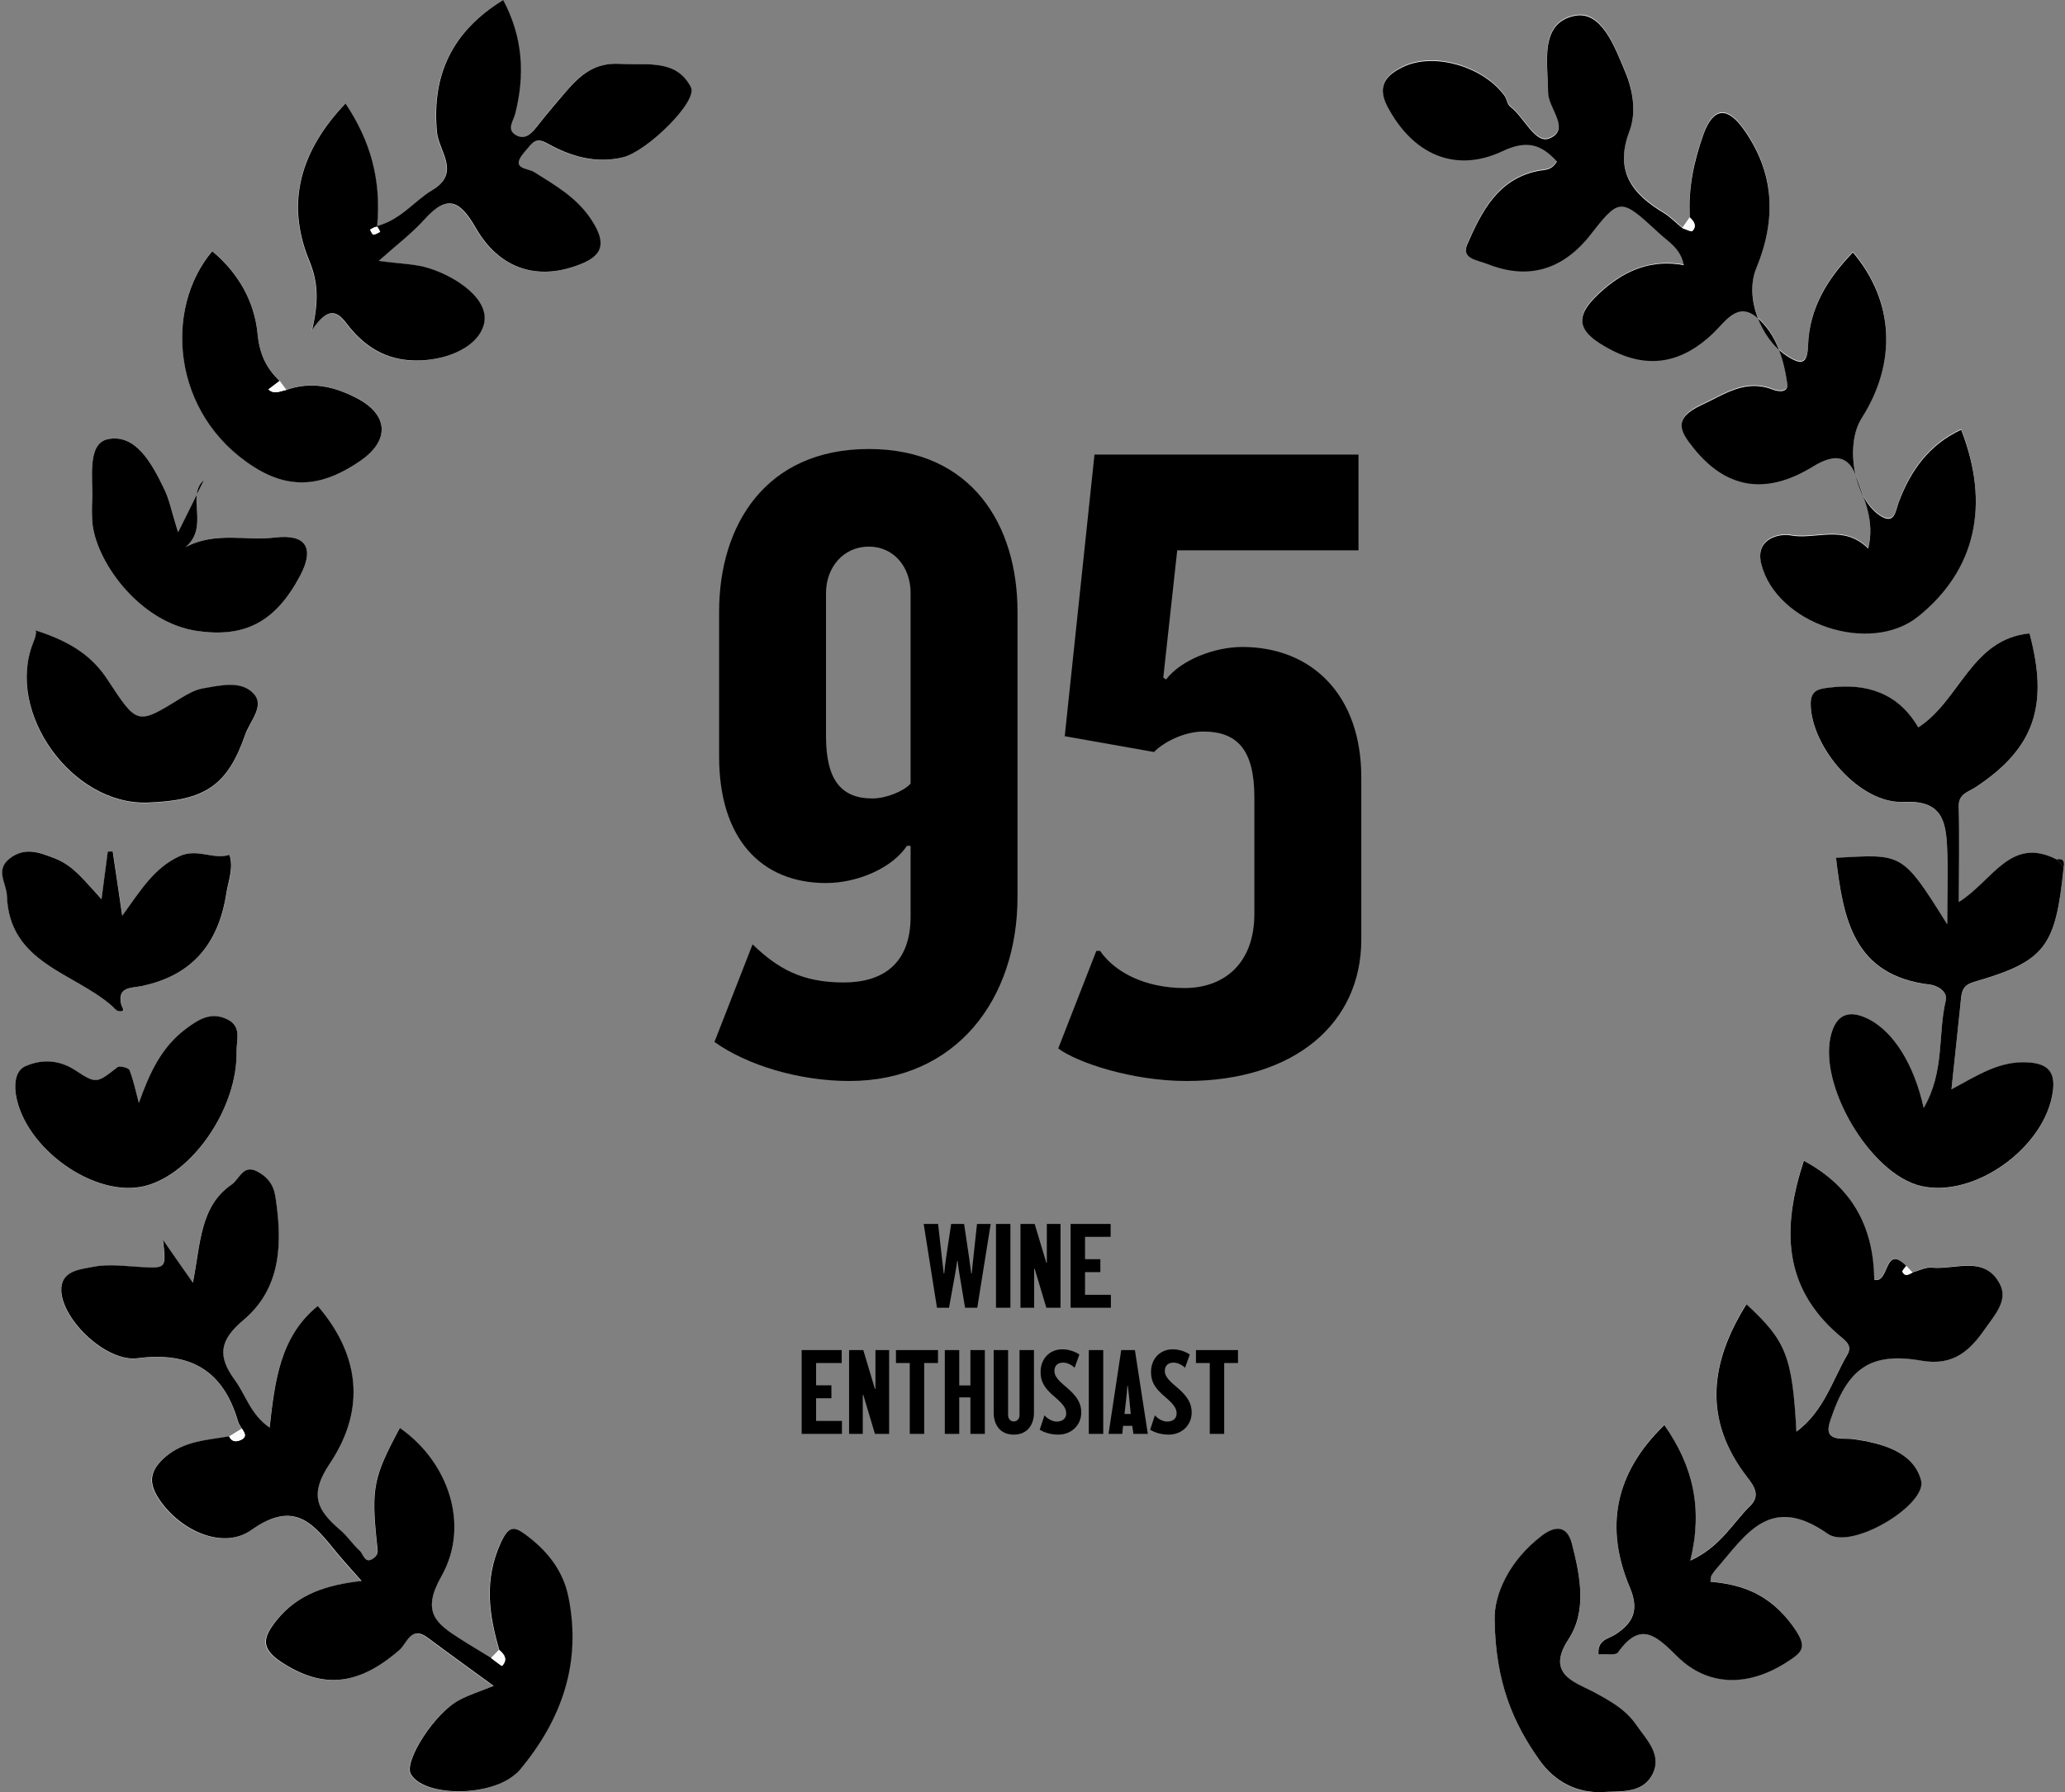
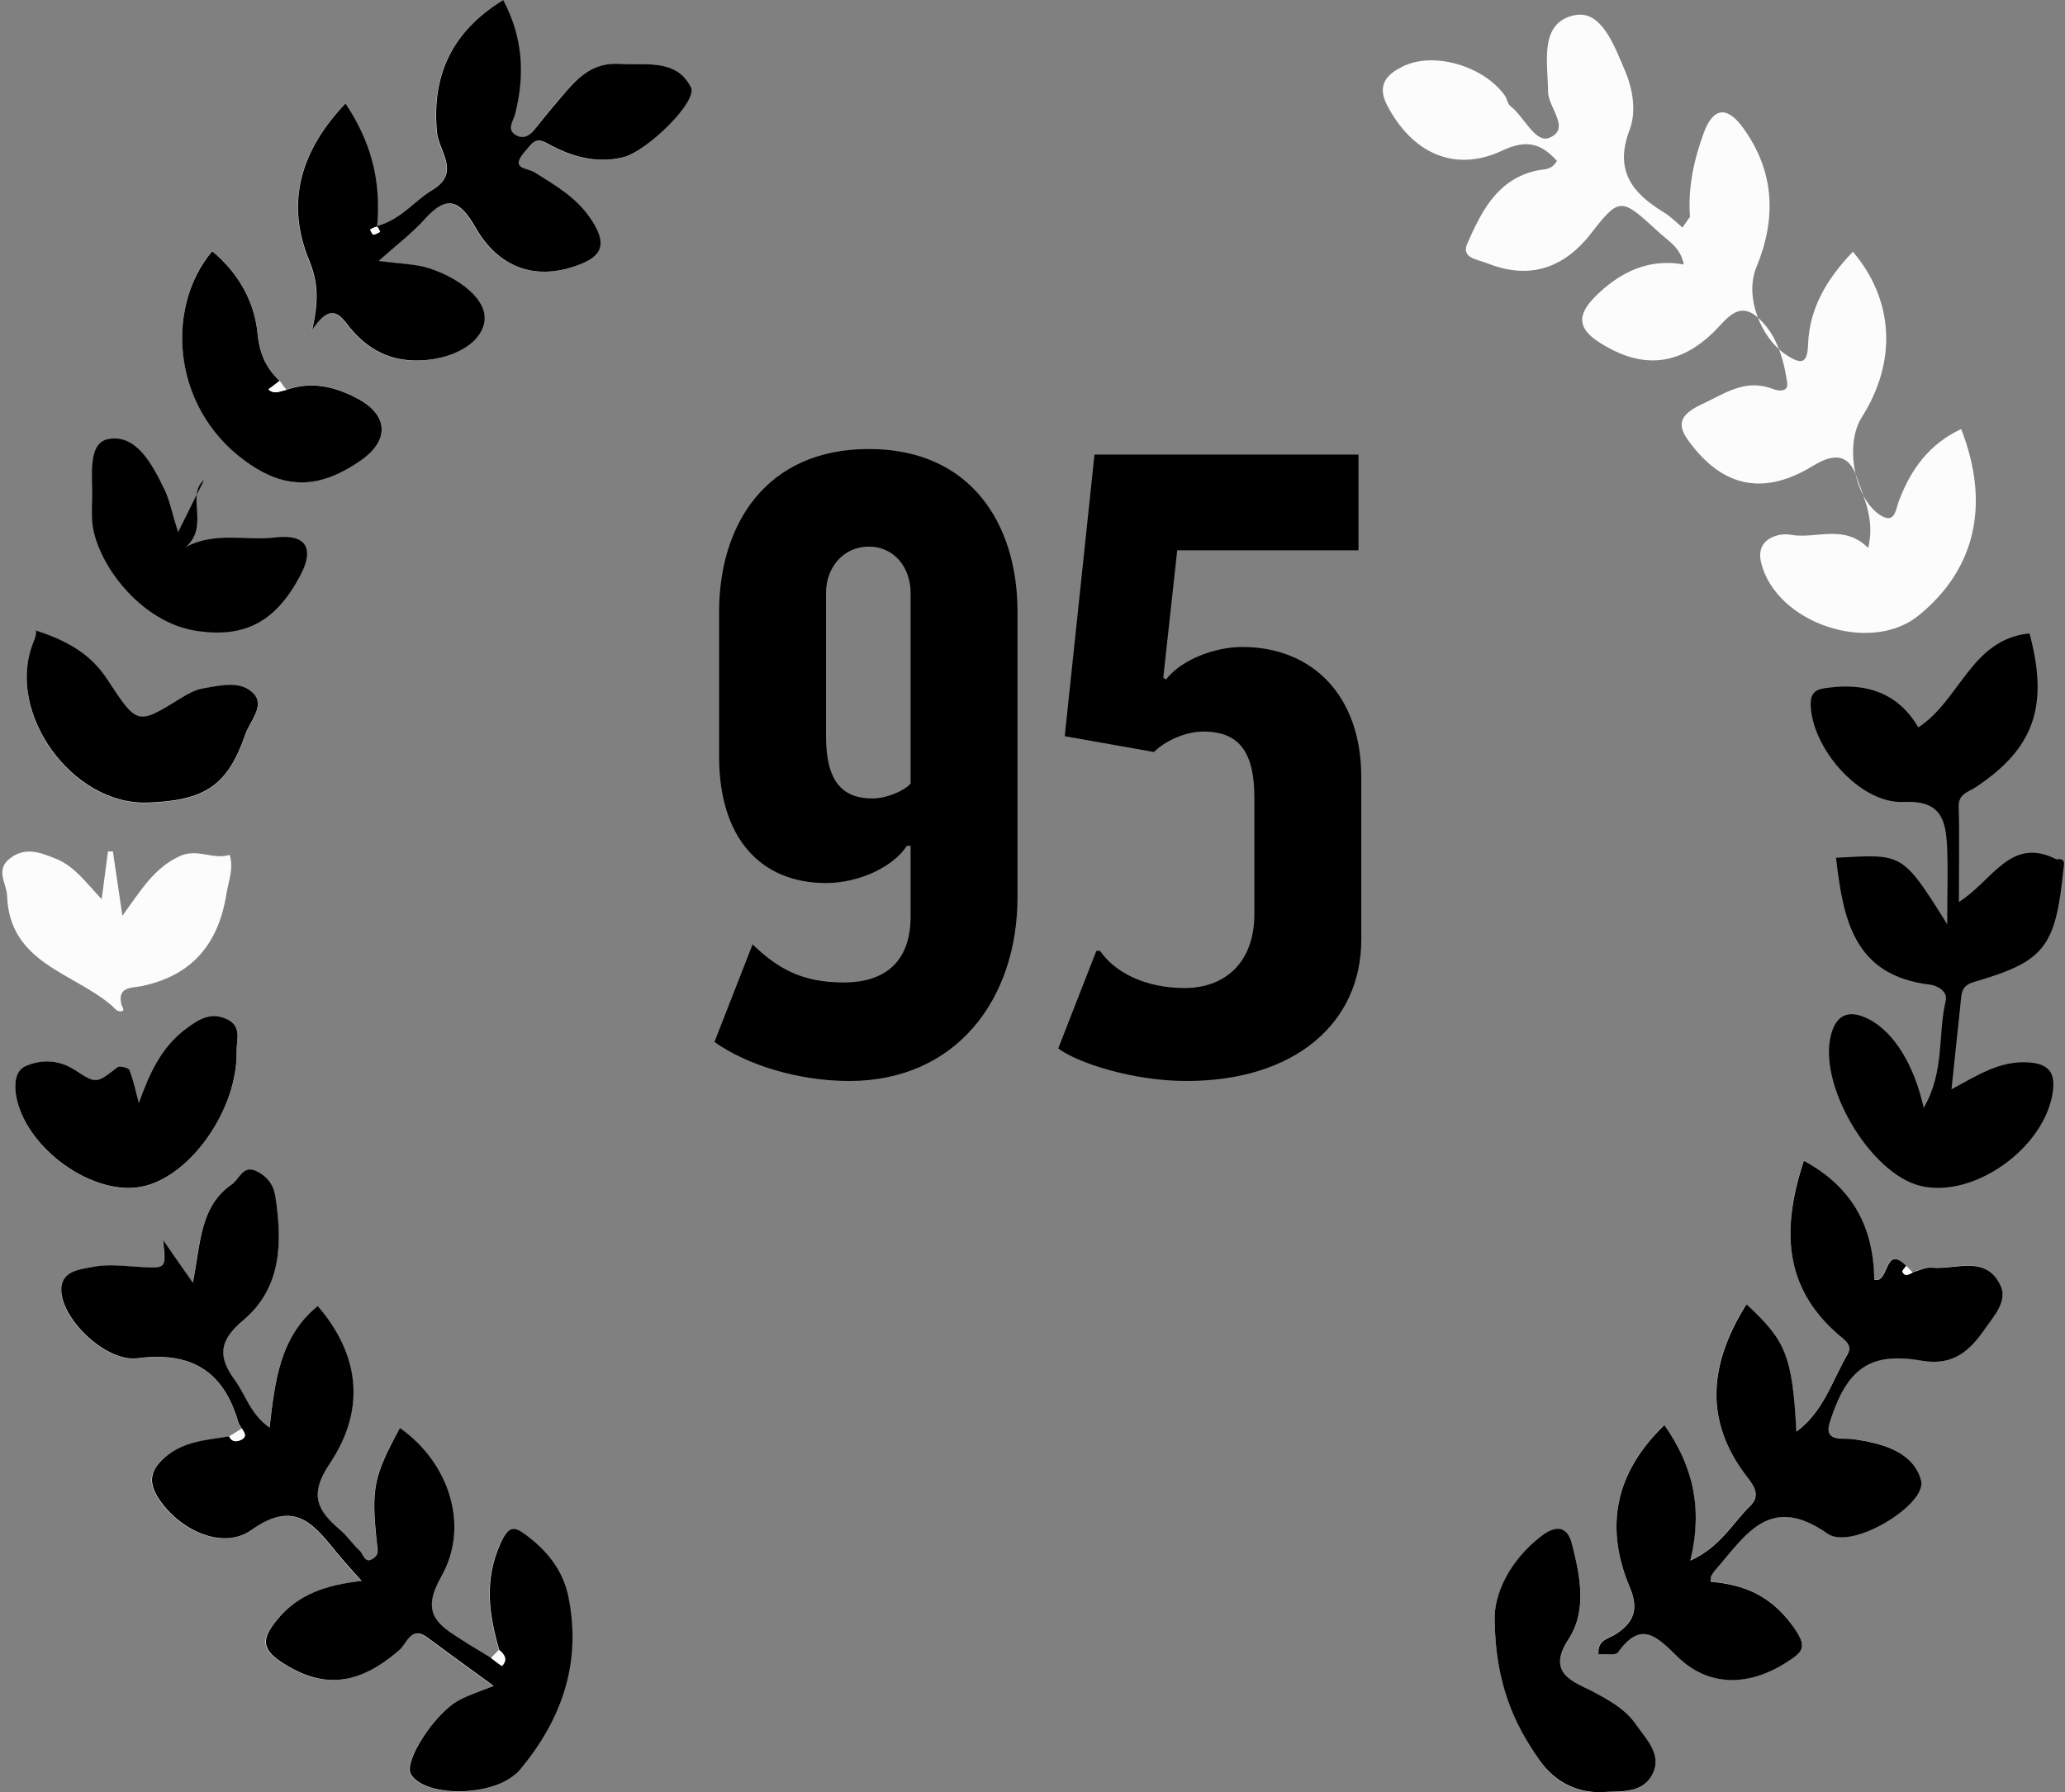
<svg xmlns="http://www.w3.org/2000/svg" width="311" height="270" viewBox="0 0 311 270" fill="none">
  <rect x="0" y="0" width="311" height="270" fill="#808080" stroke="none" />
  <g clip-path="url(#clip0_4740_24609)">
    <path d="M43.124 58.736C42.778 58.268 42.431 57.824 42.109 57.355C40.081 55.406 39.091 53.309 38.794 50.275C38.324 45.415 35.9 41.098 31.966 37.817C24.644 46.452 25.856 62.388 38.225 70.306C44.188 74.105 49.185 72.896 54.306 69.369C58.759 66.285 58.487 62.437 53.762 59.97C50.372 58.218 46.884 57.38 43.124 58.712V58.736Z" fill="#FCFCFC" />
-     <path d="M310.799 130.621C310.997 129.684 310.676 129.289 309.686 129.462C302.759 125.959 300.137 132.718 295.016 135.9C295.016 130.67 295.09 126.082 294.991 121.518C294.942 119.569 296.426 119.347 297.589 118.583C306.371 112.736 308.573 106.347 305.654 95.443C296.871 96.282 295.189 105.484 288.905 109.603C285.887 104.447 281.162 102.893 275.497 103.609C274.161 103.781 272.701 103.855 272.701 106.026C272.701 112.564 280.024 121.124 286.703 120.828C292.295 120.556 293.037 123.492 293.235 127.488C293.408 131.016 293.259 134.543 293.259 139.255C286.431 128.327 286.555 128.672 276.511 129.24C277.575 138.342 279.034 147.001 290.736 148.358C291.453 148.432 293.408 149.221 293.037 150.775C291.824 155.857 292.913 161.457 289.722 166.909C288.188 160.199 285.17 155.537 281.607 153.637C278.911 152.182 276.783 152.478 275.843 155.611C273.592 163.159 281.632 176.875 289.276 178.676C297.317 180.575 308.004 172.903 309.167 164.467C309.562 161.63 308.548 160.298 305.604 160.076C301.225 159.755 297.787 162.024 293.903 164.121C294.348 159.755 294.793 155.709 295.214 151.688C295.263 151.269 295.288 150.874 295.337 150.455C295.461 149.197 295.733 148.407 297.317 147.939C308.053 144.781 309.587 142.709 310.799 130.646V130.621Z" fill="#FCFCFC" />
    <path d="M288.017 191.677C287.72 191.356 287.398 191.011 287.101 190.69C283.663 187.261 284.578 193.379 282.252 192.762C282.129 184.967 279.086 178.824 271.639 174.828C268.374 184.893 268.497 193.774 276.81 201.002C277.725 201.791 279.036 202.556 278.22 203.987C275.969 207.884 274.732 212.522 270.526 215.63C269.908 204.283 268.992 201.964 263.005 196.438C257.489 205.22 256.425 213.854 263.129 222.513C264.168 223.845 265.133 225.276 263.574 226.805C260.903 229.42 259.097 232.997 254.545 235.069C256.45 227.225 255.015 220.835 250.636 214.644C243.165 221.896 241.68 230.086 245.416 239.041C246.876 242.495 245.985 244.394 243.288 246.17C242.225 246.861 240.542 246.96 240.716 249.18C241.779 249.106 243.288 249.402 243.659 248.884C247.098 244.049 249.498 246.491 252.566 249.501C257.192 254.04 263.228 254.064 268.918 250.463C271.59 248.761 272.381 248.119 269.809 244.69C266.444 240.176 262.511 238.671 257.588 238.252C257.637 237.758 257.588 237.536 257.686 237.388C257.884 237.043 258.107 236.722 258.354 236.426C262.857 231.32 266.444 224.832 275.226 231.024C278.838 233.565 290.268 226.608 289.303 222.982C288.14 218.64 283.44 217.382 279.086 216.765C278.492 216.691 277.874 216.716 277.255 216.691C275.103 216.568 275.152 215.458 275.697 213.755C278.22 206.207 281.584 203.592 289.352 204.949C294.3 205.812 296.749 203.296 298.976 200.089C300.287 198.189 302.439 195.92 301.203 193.478C298.927 188.988 294.473 191.282 290.911 190.937C289.971 190.838 288.957 191.406 287.992 191.652L288.017 191.677Z" fill="#FCFCFC" />
    <path d="M73.949 249.772C72.365 248.81 70.782 247.872 69.248 246.886C65.686 244.567 63.41 242.84 66.428 237.536C70.856 229.741 67.442 220.169 60.194 215.137C56.211 222.513 55.84 224.116 56.755 232.652C56.854 233.515 57.027 234.107 56.334 234.674C54.949 235.809 54.726 234.156 54.157 233.638C53.094 232.676 52.302 231.418 51.213 230.505C47.75 227.595 46.439 225.3 49.655 220.49C55.246 212.152 53.984 203.913 47.824 196.759C42.109 201.421 41.367 208.156 40.576 215.087C37.656 213.089 36.989 210.154 35.331 207.909C32.733 204.381 32.981 201.964 36.593 198.929C42.382 194.045 42.53 187.187 41.441 180.23C41.145 178.405 40.18 177.246 38.671 176.481C36.543 175.395 36.024 177.665 34.836 178.479C30.061 181.809 30.185 187.409 29.023 193.256C27.093 190.493 25.881 188.717 24.52 186.792C25.015 191.109 25.015 191.06 21.23 190.887C18.805 190.764 16.307 190.394 14.006 190.863C12.052 191.257 9.058 191.405 9.206 194.514C9.429 199.003 16.035 205.22 20.661 204.628C28.651 203.592 33.624 206.453 35.826 214.15C35.925 214.545 36.197 214.865 36.395 215.235L34.465 216.42C31.101 216.962 27.637 217.086 24.817 219.528C22.813 221.279 22.17 222.981 23.605 225.374C26.524 230.308 33.327 233.688 37.805 230.505C44.509 225.769 47.28 229.79 50.743 234.008C51.758 235.267 52.871 236.451 54.405 238.177C49.135 238.77 44.806 240.151 41.639 244.073C39.611 246.565 39.017 248.242 42.307 250.389C48.467 254.434 53.836 254.015 60.095 248.588C61.233 247.601 61.802 244.813 64.375 246.738C67.516 249.106 70.708 251.375 74.295 253.99C72.069 254.878 70.535 255.372 69.124 256.112C65.414 258.085 60.713 265.387 61.827 267.287C63.756 270.592 73.157 270.765 77.239 267.558C77.561 267.311 77.907 267.065 78.154 266.744C84.562 259.121 87.555 250.512 85.551 240.546C84.735 236.525 82.236 233.515 79.02 231.147C77.338 229.913 76.522 229.889 75.334 232.504C72.835 238.029 73.578 243.185 75.136 248.563C74.74 248.958 74.344 249.377 73.949 249.772Z" fill="#FCFCFC" />
    <path d="M253.43 34.315C252.49 33.525 251.624 32.612 250.56 31.971C245.785 29.085 243.114 25.631 245.414 19.612C246.478 16.8 245.934 13.445 244.697 10.559C243.114 6.883 241.184 1.431 237.127 2.294C231.758 3.405 233.119 9.399 233.144 13.79C233.144 16.208 236.632 19.365 233.366 20.747C231.214 21.659 229.557 17.564 227.454 15.961C227.033 15.64 226.984 14.851 226.613 14.357C223.446 9.966 215.925 7.672 211.2 10.04C209.097 11.101 207.217 12.631 208.924 15.887C212.685 23.066 219.067 26.075 226.291 22.671C230.002 20.919 232.154 21.684 234.48 24.225C233.663 25.68 232.55 25.458 231.61 25.656C225.549 26.914 223.149 31.774 220.997 36.658C220.007 38.878 222.432 39.051 223.867 39.618C229.68 41.962 234.678 40.827 238.834 36.115C238.982 35.967 239.106 35.819 239.23 35.647C243.93 29.628 243.979 29.578 249.818 34.981C251.203 36.263 253.133 37.3 253.578 39.84C248.853 38.977 244.92 40.605 241.58 43.442C236.83 47.512 237.201 49.831 242.817 52.693C248.531 55.604 253.529 54.42 258.007 50.103C259.862 48.326 261.668 45.292 264.562 47.685C267.482 50.127 268.62 53.926 269.164 57.651C269.362 59.057 267.952 58.959 266.987 58.589C262.831 56.985 259.788 59.279 256.225 60.932C251.945 62.93 253.009 64.855 255.038 67.371C259.936 73.464 265.898 74.574 273.073 70.158C276.363 68.135 278.49 68.53 279.604 71.811C280.692 74.993 282.399 78.25 281.36 82.542C277.649 78.842 273.444 81.284 269.609 80.544C268.224 80.272 264.241 80.914 265.255 84.836C267.531 93.89 281.632 98.626 288.906 92.755C297.515 85.798 299.791 75.98 295.363 64.632C290.588 66.853 287.768 70.701 285.986 75.462C285.467 76.819 285.393 79.162 282.968 77.46C279.183 74.796 277.847 66.828 280.395 62.856C285.714 54.494 285.269 45.243 279.059 37.916C275.25 41.888 272.504 46.304 272.306 51.903C272.207 54.765 271.341 54.987 269.015 53.458C265.156 50.917 262.707 44.651 264.513 40.284C267.556 32.908 267.284 25.878 262.559 19.316C260.233 16.06 258.081 15.961 256.572 20.081C255.087 24.151 254.197 28.32 254.518 32.662C254.147 33.18 253.801 33.698 253.43 34.216V34.315Z" fill="#FCFCFC" />
    <path d="M57.028 39.297C59.724 36.855 62.025 35.128 63.905 33.056C67.369 29.208 69.224 30.268 71.624 34.388C75.063 40.333 80.48 42.109 86.319 40.21C90.079 38.976 91.761 37.373 89.065 33.204C86.814 29.75 83.622 27.974 80.406 25.951C79.367 25.285 76.646 25.557 78.996 22.868C80.208 21.486 80.555 20.598 82.484 21.684C85.948 23.608 89.708 24.693 93.741 23.731C97.328 22.892 105.096 15.319 104.007 13.173C101.805 8.831 97.353 9.843 93.27 9.645C89.609 9.448 87.506 11.175 85.453 13.518C83.82 15.344 82.262 17.243 80.752 19.167C79.936 20.203 78.971 21.116 77.685 20.401C76.176 19.562 77.264 18.255 77.537 17.194C79.046 11.273 78.674 5.6 75.731 0.024C68.037 4.785 64.944 11.323 65.761 19.957C66.033 22.818 69.422 26.05 65.043 28.665C62.371 30.268 60.467 33.031 56.756 34.067C57.424 27.111 55.741 21.215 51.981 15.615C45.301 22.621 42.902 30.441 46.538 39.322C47.825 42.455 48.023 45.316 46.959 49.707C49.26 46.426 50.546 46.624 52.179 48.795C54.455 51.804 57.448 53.95 61.431 54.271C66.379 54.666 71.896 52.618 72.836 48.844C73.751 45.168 68.828 41.789 64.573 40.432C62.495 39.766 60.194 39.766 56.978 39.322L57.028 39.297Z" fill="#FCFCFC" />
    <path d="M15.292 135.432C12.818 132.792 11.16 130.448 8.365 129.338C6.015 128.401 3.788 127.513 1.463 129.338C-0.739 131.065 0.993 133.063 1.067 134.938C1.413 145.151 11.111 146.508 16.9 151.54C17.197 151.812 17.494 152.231 17.84 152.305C19.102 152.552 18.359 151.639 18.285 151.318C17.642 148.605 19.819 148.851 21.279 148.555C28.923 147.001 32.906 142.166 34.093 134.691C34.415 132.718 35.231 130.818 34.588 128.771C32.114 129.585 29.739 127.71 27.018 128.993C23.208 130.769 21.204 134.124 18.434 137.948C17.84 133.976 17.419 131.115 16.999 128.253C16.751 128.253 16.504 128.253 16.257 128.278C15.984 130.424 15.688 132.545 15.316 135.432H15.292Z" fill="#FCFCFC" />
    <path d="M5.225 94.926C5.596 95.049 5.373 95.937 4.952 96.998C0.846 107.433 10.84 121.346 22.22 120.951C30.805 120.655 34.243 118.46 36.94 110.689C37.608 108.74 39.934 106.397 38.202 104.547C36.297 102.499 33.18 103.313 30.557 103.757C29.395 103.955 28.232 104.596 27.218 105.237C20.637 109.308 20.686 109.283 16.159 102.376C13.957 99.046 10.865 96.751 5.225 94.975V94.926Z" fill="#FCFCFC" />
    <path d="M20.909 166.145C20.463 164.492 20.092 162.79 19.498 161.211C19.375 160.866 18.039 160.545 17.692 160.792C14.575 163.209 14.526 163.357 11.359 161.26C8.885 159.607 6.238 159.558 3.814 160.644C2.453 161.236 2.107 163.061 2.379 164.837C3.616 172.953 14.303 180.601 21.849 178.676C28.998 176.851 35.801 166.909 35.628 158.399C35.603 156.697 36.469 154.6 34.144 153.539C31.744 152.453 29.913 153.588 28.083 154.945C24.298 157.757 22.492 161.754 20.909 166.169V166.145Z" fill="#FCFCFC" />
-     <path d="M26.819 80.174C25.83 77.016 25.508 75.215 24.717 73.637C22.886 69.936 20.486 65.274 16.231 66.162C13.089 66.828 14.005 71.984 13.881 75.314C13.831 76.326 13.831 77.362 13.881 78.373C14.203 84.318 20.956 93.865 29.838 95.074C36.864 96.011 41.49 93.717 45.225 86.686C47.378 82.641 46.141 80.421 41.49 80.963C37.037 81.481 32.435 80.026 27.957 82.419C31.594 79.335 27.957 74.648 30.728 72.305C29.788 74.204 28.551 76.671 26.819 80.174Z" fill="#FCFCFC" />
    <path d="M225.104 244.049C225.253 253.423 227.925 259.615 231.883 265.214C234.109 268.372 237.4 270.222 241.432 269.975C244.03 269.827 247.147 270.197 248.705 267.607C250.536 264.548 248.013 262.18 246.454 259.886C244.821 257.493 242.397 256.136 239.775 254.779C237.177 253.423 232.798 252.165 236.212 246.984C239.057 242.692 237.993 237.487 236.756 232.627C235.965 229.494 233.911 230.037 232.155 231.393C227.281 235.168 224.981 240.25 225.104 244.073V244.049Z" fill="#FCFCFC" />
-     <path d="M254.518 32.76C254.221 28.393 255.112 24.249 256.572 20.179C258.081 16.059 260.233 16.158 262.559 19.414C267.284 26 267.556 33.006 264.513 40.382C262.707 44.749 265.156 50.99 269.015 53.556C271.341 55.085 272.207 54.863 272.306 52.001C272.504 46.377 275.25 41.961 279.059 38.014C285.269 45.341 285.714 54.592 280.395 62.954C277.847 66.926 279.183 74.894 282.968 77.558C285.393 79.26 285.467 76.917 285.986 75.56C287.792 70.799 290.588 66.951 295.363 64.731C299.791 76.078 297.515 85.921 288.906 92.853C281.632 98.724 267.531 93.988 265.255 84.934C264.266 80.987 268.224 80.371 269.609 80.642C273.444 81.382 277.649 78.915 281.36 82.64C282.399 78.372 280.692 75.116 279.604 71.909C278.49 68.628 276.363 68.234 273.073 70.256C265.874 74.697 259.911 73.562 255.038 67.469C253.009 64.953 251.921 63.028 256.225 61.03C259.788 59.377 262.831 57.083 266.987 58.687C267.952 59.057 269.362 59.155 269.164 57.749C268.62 54 267.482 50.225 264.562 47.783C261.668 45.39 259.862 48.424 258.007 50.201C253.529 54.493 248.531 55.702 242.817 52.791C237.226 49.929 236.83 47.61 241.58 43.54C244.92 40.678 248.828 39.05 253.578 39.938C253.133 37.398 251.203 36.386 249.818 35.079C243.979 29.676 243.93 29.726 239.23 35.745C239.106 35.917 238.957 36.065 238.834 36.213C234.678 40.925 229.68 42.06 223.867 39.716C222.432 39.149 220.032 38.976 220.997 36.756C223.149 31.872 225.574 26.987 231.61 25.754C232.55 25.556 233.663 25.754 234.48 24.323C232.154 21.782 230.002 21.017 226.291 22.769C219.067 26.173 212.685 23.164 208.924 15.985C207.217 12.704 209.097 11.175 211.2 10.138C215.925 7.77 223.471 10.064 226.613 14.456C226.959 14.949 227.008 15.738 227.454 16.059C229.557 17.662 231.214 21.757 233.366 20.845C236.632 19.463 233.144 16.306 233.144 13.888C233.144 9.497 231.783 3.503 237.127 2.392C241.184 1.554 243.138 6.981 244.697 10.656C245.934 13.543 246.478 16.898 245.414 19.71C243.114 25.754 245.785 29.207 250.56 32.069C251.599 32.71 252.465 33.623 253.43 34.413C253.925 34.561 254.716 34.98 254.889 34.807C255.582 34.092 255.112 33.426 254.494 32.858L254.518 32.76Z" fill="black" />
    <path d="M36.42 215.211C36.222 214.841 35.95 214.52 35.851 214.126C33.625 206.454 28.677 203.567 20.686 204.604C16.06 205.196 9.455 198.954 9.232 194.489C9.083 191.381 12.077 191.233 14.031 190.838C16.357 190.37 18.855 190.74 21.255 190.863C25.04 191.06 25.04 191.085 24.545 186.768C25.906 188.717 27.118 190.493 29.048 193.231C30.211 187.385 30.087 181.76 34.861 178.455C36.049 177.64 36.569 175.371 38.696 176.456C40.205 177.221 41.17 178.381 41.467 180.206C42.555 187.187 42.407 194.045 36.618 198.905C33.006 201.939 32.759 204.332 35.356 207.884C37.014 210.129 37.706 213.065 40.601 215.063C41.393 208.106 42.135 201.372 47.85 196.734C54.01 203.888 55.271 212.103 49.68 220.466C46.464 225.251 47.8 227.545 51.239 230.481C52.327 231.394 53.119 232.652 54.183 233.614C54.752 234.132 54.95 235.785 56.36 234.65C57.053 234.083 56.879 233.515 56.78 232.627C55.865 224.092 56.261 222.488 60.219 215.112C67.468 220.145 70.882 229.716 66.453 237.512C63.435 242.84 65.686 244.567 69.274 246.861C70.832 247.873 72.415 248.785 73.974 249.747C74.543 250.167 75.557 250.981 75.632 250.932C76.497 250.019 76.027 249.229 75.186 248.539C73.628 243.185 72.885 238.03 75.384 232.479C76.572 229.864 77.388 229.889 79.07 231.122C82.311 233.491 84.785 236.5 85.601 240.521C87.63 250.487 84.612 259.097 78.204 266.72C77.932 267.04 77.611 267.287 77.289 267.534C73.207 270.741 63.806 270.568 61.877 267.262C60.763 265.363 65.464 258.036 69.175 256.087C70.585 255.347 72.119 254.854 74.345 253.966C70.758 251.351 67.567 249.057 64.425 246.713C61.877 244.789 61.283 247.601 60.145 248.563C53.886 254.015 48.517 254.41 42.358 250.364C39.092 248.218 39.686 246.54 41.69 244.049C44.856 240.127 49.185 238.745 54.455 238.153C52.921 236.426 51.833 235.242 50.794 233.984C47.33 229.766 44.535 225.745 37.855 230.481C33.377 233.663 26.599 230.284 23.655 225.35C22.245 222.957 22.863 221.255 24.867 219.503C27.687 217.061 31.151 216.938 34.515 216.371C34.911 217.209 35.604 217.234 36.296 216.889C37.286 216.42 36.816 215.778 36.42 215.186V215.211Z" fill="black" />
    <path d="M288.015 191.677C288.98 191.43 289.994 190.863 290.935 190.961C294.497 191.307 298.975 189.012 301.226 193.502C302.463 195.944 300.311 198.214 298.999 200.113C296.773 203.32 294.299 205.837 289.376 204.973C281.583 203.616 278.243 206.231 275.72 213.78C275.151 215.457 275.102 216.592 277.279 216.715C277.897 216.74 278.491 216.715 279.109 216.79C283.439 217.406 288.164 218.664 289.326 223.006C290.291 226.632 278.887 233.589 275.25 231.048C266.468 224.856 262.88 231.344 258.378 236.451C258.131 236.747 257.908 237.067 257.71 237.413C257.636 237.561 257.66 237.783 257.611 238.276C262.534 238.695 266.468 240.225 269.832 244.715C272.38 248.144 271.613 248.785 268.941 250.487C263.251 254.089 257.215 254.089 252.589 249.525C249.497 246.491 247.122 244.073 243.683 248.908C243.312 249.426 241.803 249.106 240.739 249.204C240.566 246.984 242.248 246.885 243.312 246.195C246.008 244.419 246.899 242.519 245.439 239.065C241.679 230.111 243.163 221.921 250.659 214.668C255.013 220.86 256.473 227.249 254.568 235.094C259.12 233.022 260.926 229.445 263.598 226.83C265.156 225.3 264.192 223.869 263.153 222.537C256.448 213.879 257.512 205.269 263.029 196.462C269.016 201.988 269.931 204.307 270.55 215.655C274.73 212.546 275.967 207.909 278.243 204.011C279.06 202.58 277.749 201.816 276.833 201.026C268.496 193.798 268.372 184.917 271.663 174.853C279.109 178.849 282.177 184.991 282.276 192.787C284.601 193.403 283.711 187.286 287.125 190.715C286.927 191.011 286.481 191.43 286.556 191.603C286.952 192.417 287.521 191.948 288.065 191.701L288.015 191.677Z" fill="black" />
    <path d="M310.799 130.621C309.587 142.684 308.053 144.781 297.317 147.914C295.733 148.383 295.461 149.172 295.337 150.43C295.288 150.85 295.263 151.244 295.214 151.664C294.793 155.709 294.373 159.73 293.903 164.097C297.811 162 301.225 159.706 305.604 160.051C308.548 160.273 309.562 161.605 309.167 164.442C308.004 172.879 297.317 180.551 289.276 178.651C281.632 176.851 273.567 163.159 275.843 155.586C276.783 152.453 278.911 152.182 281.607 153.613C285.17 155.537 288.213 160.175 289.722 166.884C292.913 161.408 291.824 155.808 293.037 150.751C293.408 149.197 291.453 148.408 290.736 148.334C279.059 146.977 277.6 138.318 276.511 129.215C286.53 128.672 286.431 128.302 293.259 139.231C293.259 134.519 293.408 130.991 293.235 127.464C293.037 123.467 292.295 120.532 286.703 120.803C280.049 121.124 272.726 112.539 272.701 106.002C272.701 103.831 274.161 103.757 275.497 103.584C281.137 102.869 285.887 104.398 288.905 109.579C295.214 105.484 296.871 96.282 305.654 95.419C308.573 106.298 306.396 112.712 297.589 118.558C296.451 119.323 294.942 119.545 294.991 121.494C295.115 126.082 295.016 130.671 295.016 135.876C300.112 132.694 302.759 125.934 309.686 129.437C310.057 129.832 310.428 130.202 310.799 130.597V130.621Z" fill="black" />
    <path d="M57.026 39.297C60.242 39.741 62.543 39.741 64.621 40.407C68.876 41.764 73.799 45.144 72.884 48.82C71.944 52.594 66.427 54.666 61.479 54.247C57.496 53.926 54.503 51.78 52.227 48.77C50.594 46.599 49.283 46.402 47.007 49.683C48.046 45.292 47.873 42.43 46.587 39.297C42.925 30.441 45.349 22.597 52.029 15.591C55.789 21.191 57.447 27.086 56.804 34.043C60.49 33.007 62.419 30.219 65.091 28.64C69.47 26.026 66.081 22.794 65.809 19.932C64.992 11.298 68.085 4.736 75.779 0C78.747 5.575 79.094 11.249 77.585 17.169C77.312 18.23 76.224 19.538 77.733 20.376C79.044 21.092 79.984 20.179 80.801 19.143C82.31 17.219 83.893 15.344 85.501 13.494C87.554 11.175 89.657 9.423 93.319 9.621C97.376 9.843 101.854 8.831 104.055 13.149C105.144 15.295 97.376 22.868 93.789 23.707C89.756 24.669 85.996 23.583 82.532 21.659C80.603 20.574 80.256 21.462 79.044 22.843C76.694 25.532 79.415 25.261 80.454 25.927C83.67 27.95 86.886 29.751 89.113 33.179C91.834 37.349 90.127 38.952 86.367 40.185C80.528 42.11 75.111 40.334 71.672 34.364C69.297 30.244 67.417 29.183 63.953 33.032C62.073 35.128 59.772 36.855 57.076 39.273L57.026 39.297ZM57.249 34.906C57.076 34.635 56.903 34.142 56.779 34.166C56.433 34.191 56.086 34.438 55.74 34.61C55.913 34.857 56.062 35.35 56.235 35.35C56.581 35.35 56.903 35.079 57.274 34.931L57.249 34.906Z" fill="black" />
-     <path d="M15.293 135.432C15.664 132.545 15.961 130.424 16.233 128.278C16.48 128.278 16.728 128.278 16.975 128.253C17.396 131.115 17.841 133.976 18.41 137.948C21.181 134.124 23.185 130.769 26.995 128.993C29.716 127.71 32.091 129.56 34.565 128.771C35.208 130.818 34.367 132.718 34.07 134.691C32.883 142.166 28.924 147.001 21.255 148.555C19.82 148.851 17.619 148.605 18.262 151.318C18.336 151.639 19.078 152.552 17.816 152.305C17.47 152.231 17.173 151.812 16.876 151.54C11.087 146.483 1.39 145.126 1.043 134.938C0.969 133.063 -0.763 131.065 1.439 129.338C3.765 127.513 5.991 128.426 8.341 129.338C11.137 130.448 12.819 132.792 15.268 135.432H15.293Z" fill="black" />
    <path d="M5.223 94.925C10.863 96.701 13.956 98.996 16.157 102.326C20.684 109.233 20.635 109.258 27.216 105.188C28.255 104.546 29.393 103.905 30.555 103.707C33.178 103.263 36.295 102.449 38.2 104.497C39.931 106.347 37.606 108.691 36.938 110.639C34.242 118.41 30.828 120.606 22.218 120.902C10.863 121.296 0.869 107.383 4.95 96.948C5.371 95.912 5.594 95.024 5.223 94.876V94.925Z" fill="black" />
-     <path d="M20.909 166.144C22.492 161.728 24.273 157.732 28.083 154.92C29.913 153.563 31.744 152.403 34.144 153.514C36.469 154.574 35.603 156.671 35.628 158.373C35.801 166.909 28.998 176.826 21.849 178.651C14.278 180.575 3.616 172.928 2.379 164.812C2.107 163.011 2.453 161.21 3.814 160.618C6.263 159.533 8.885 159.607 11.359 161.235C14.526 163.332 14.575 163.184 17.692 160.766C18.014 160.519 19.35 160.84 19.498 161.186C20.117 162.764 20.463 164.466 20.909 166.119V166.144Z" fill="black" />
+     <path d="M20.909 166.144C22.492 161.728 24.273 157.732 28.083 154.92C29.913 153.563 31.744 152.403 34.144 153.514C36.469 154.574 35.603 156.671 35.628 158.373C35.801 166.909 28.998 176.826 21.849 178.651C14.278 180.575 3.616 172.928 2.379 164.812C2.107 163.011 2.453 161.21 3.814 160.618C6.263 159.533 8.885 159.607 11.359 161.235C14.526 163.332 14.575 163.184 17.692 160.766C18.014 160.519 19.35 160.84 19.498 161.186C20.117 162.764 20.463 164.466 20.909 166.119V166.144" fill="black" />
    <path d="M26.819 80.174C28.551 76.671 29.788 74.204 30.728 72.305C27.957 74.623 31.619 79.31 27.957 82.419C32.435 80.026 37.061 81.506 41.49 80.963C46.141 80.421 47.378 82.616 45.225 86.686C41.49 93.742 36.864 96.036 29.838 95.074C20.931 93.865 14.203 84.318 13.881 78.373C13.831 77.362 13.831 76.326 13.881 75.314C14.005 71.984 13.089 66.828 16.231 66.162C20.486 65.274 22.911 69.936 24.717 73.637C25.508 75.215 25.83 77.041 26.819 80.174Z" fill="black" />
    <path d="M225.104 244.049C224.981 240.2 227.281 235.119 232.155 231.369C233.911 230.012 235.965 229.47 236.756 232.602C237.993 237.462 239.032 242.667 236.212 246.96C232.798 252.14 237.152 253.398 239.775 254.755C242.397 256.137 244.846 257.493 246.454 259.862C248.013 262.131 250.536 264.499 248.705 267.583C247.147 270.173 244.03 269.803 241.432 269.951C237.4 270.173 234.109 268.323 231.883 265.19C227.9 259.59 225.228 253.398 225.104 244.024V244.049Z" fill="black" />
    <path d="M43.123 58.736C46.884 57.404 50.372 58.218 53.761 59.994C58.486 62.461 58.758 66.31 54.305 69.393C49.184 72.921 44.187 74.13 38.225 70.331C25.831 62.437 24.643 46.501 31.966 37.842C35.899 41.123 38.324 45.415 38.794 50.3C39.091 53.334 40.08 55.431 42.109 57.38C41.54 57.799 40.996 58.243 40.427 58.662C41.292 59.476 42.233 58.909 43.123 58.736Z" fill="black" />
    <path d="M310.801 130.621C310.43 130.227 310.059 129.857 309.688 129.462C310.652 129.264 310.999 129.684 310.801 130.621Z" fill="black" />
    <path d="M254.519 32.76C255.137 33.327 255.583 34.018 254.915 34.709C254.742 34.881 253.95 34.462 253.455 34.314C253.826 33.796 254.173 33.278 254.544 32.76H254.519Z" fill="#FCFCFC" />
    <path d="M75.161 248.562C76.003 249.253 76.473 250.043 75.607 250.955C75.557 251.029 74.518 250.191 73.949 249.771C74.345 249.377 74.741 248.957 75.137 248.562H75.161Z" fill="#FCFCFC" />
    <path d="M36.42 215.211C36.816 215.803 37.286 216.444 36.297 216.913C35.579 217.234 34.911 217.234 34.516 216.395C35.159 216 35.802 215.606 36.42 215.211Z" fill="#FCFCFC" />
    <path d="M288.015 191.676C287.496 191.948 286.902 192.392 286.506 191.578C286.432 191.405 286.877 190.985 287.075 190.689C287.372 191.01 287.694 191.355 287.991 191.676H288.015Z" fill="#FCFCFC" />
    <path d="M57.251 34.906C56.904 35.079 56.558 35.326 56.212 35.326C56.063 35.326 55.89 34.857 55.717 34.586C56.063 34.413 56.41 34.166 56.756 34.142C56.88 34.142 57.077 34.61 57.226 34.882L57.251 34.906Z" fill="#FCFCFC" />
    <path d="M43.124 58.737C42.209 58.909 41.294 59.452 40.428 58.663C40.997 58.243 41.541 57.799 42.11 57.38C42.456 57.849 42.778 58.293 43.124 58.761V58.737Z" fill="#FCFCFC" />
  </g>
  <path d="M137.142 138.06V127.42H136.582C134.482 130.64 129.302 133.02 124.402 133.02C114.602 133.02 108.302 126.3 108.302 113.98V92.14C108.302 79.12 115.302 67.64 130.842 67.64C146.382 67.64 153.242 79.12 153.242 92.14V135.12C153.242 150.52 144.002 162.84 127.902 162.84C120.342 162.84 112.502 160.46 107.602 156.96L113.342 142.26C117.122 145.9 120.762 148 127.062 148C132.942 148 137.142 145.2 137.142 138.06ZM124.402 89.34V110.9C124.402 117.62 126.782 120.28 131.402 120.28C133.502 120.28 136.162 119.16 137.142 118.04V89.34C137.142 85.42 134.622 82.34 130.842 82.34C127.062 82.34 124.402 85.42 124.402 89.34ZM160.356 110.9L164.836 68.48H204.596V82.9H177.296L175.196 102.08L175.616 102.36C177.856 99.42 182.896 97.46 187.096 97.46C197.596 97.46 205.016 104.74 205.016 117.06V141.56C205.016 154.16 194.936 162.84 178.696 162.84C170.436 162.84 162.176 160.04 159.376 157.94L165.116 143.24H165.676C167.776 146.32 172.256 148.84 178.416 148.84C184.156 148.84 188.916 145.34 188.916 137.64V120.14C188.916 113 186.396 110.2 181.216 110.2C178.556 110.2 175.476 111.6 173.796 113.28L160.356 110.9Z" fill="black" />
-   <path d="M145.348 197L144.573 192.388C144.403 191.349 144.252 190.366 144.233 189.95H144.157C144.119 190.366 143.949 191.349 143.76 192.388L142.929 197H141.114L139.111 184.375H141.284L141.851 189.44C141.965 190.479 142.097 191.481 142.135 191.84H142.21C142.229 191.481 142.343 190.479 142.494 189.44L143.25 184.375H145.197L145.953 189.44C146.104 190.479 146.236 191.481 146.274 191.84H146.35C146.368 191.481 146.482 190.479 146.595 189.44L147.143 184.375H149.203L147.181 197H145.348ZM149.999 197V184.375H152.172V197H149.999ZM157.584 197L155.826 191.122H155.75V197H153.69V184.375H155.826L157.584 190.234H157.659V184.375H159.719V197H157.584ZM161.239 197V184.375H167.268V186.322H163.413V189.686H165.719V191.632H163.413V195.053H167.306V197H161.239ZM120.735 216V203.375H126.764V205.322H122.909V208.686H125.215V210.632H122.909V214.053H126.802V216H120.735ZM131.772 216L130.014 210.122H129.938V216H127.878V203.375H130.014L131.772 209.234H131.847V203.375H133.907V216H131.772ZM134.936 205.322V203.375H141.267V205.322H139.188V216H137.015V205.322H134.936ZM146.149 216V210.5H144.467V216H142.293V203.375H144.467V208.705H146.149V203.375H148.322V216H146.149ZM153.546 203.375H155.72V212.806C155.72 214.564 154.775 216.113 152.677 216.113C150.579 216.113 149.653 214.564 149.653 212.806V203.375H151.827V213.184C151.827 213.713 152.167 214.129 152.677 214.129C153.187 214.129 153.546 213.713 153.546 213.184V203.375ZM159.384 216.113C158.061 216.113 157.078 215.679 156.587 215.376L157.305 213.203C157.721 213.713 158.496 214.148 159.138 214.148C160.064 214.148 160.575 213.638 160.575 212.957C160.575 212.239 160.291 211.653 158.798 210.387C157.135 208.988 156.719 207.967 156.719 206.682C156.719 204.679 158.08 203.261 160.008 203.261C160.99 203.261 162.049 203.658 162.559 204.055L161.841 206.04C161.444 205.643 160.782 205.265 160.102 205.265C159.346 205.265 158.798 205.681 158.798 206.531C158.798 207.155 159.176 207.797 160.518 208.894C162.446 210.481 162.843 211.615 162.843 212.787C162.843 214.639 161.406 216.113 159.384 216.113ZM163.98 216V203.375H166.154V216H163.98ZM170.922 203.375L172.869 216H170.696L170.525 214.79H169.146L169.013 216H166.953L168.862 203.375H170.922ZM169.599 210.859L169.354 212.995H170.299L170.091 210.859C170.015 210.198 169.902 209.139 169.864 208.78H169.788C169.769 209.139 169.675 210.217 169.599 210.859ZM176.014 216.113C174.691 216.113 173.708 215.679 173.216 215.376L173.935 213.203C174.35 213.713 175.125 214.148 175.768 214.148C176.694 214.148 177.204 213.638 177.204 212.957C177.204 212.239 176.921 211.653 175.428 210.387C173.765 208.988 173.349 207.967 173.349 206.682C173.349 204.679 174.71 203.261 176.637 203.261C177.62 203.261 178.679 203.658 179.189 204.055L178.471 206.04C178.074 205.643 177.412 205.265 176.732 205.265C175.976 205.265 175.428 205.681 175.428 206.531C175.428 207.155 175.806 207.797 177.148 208.894C179.075 210.481 179.472 211.615 179.472 212.787C179.472 214.639 178.036 216.113 176.014 216.113ZM180.119 205.322V203.375H186.45V205.322H184.371V216H182.198V205.322H180.119Z" fill="black" />
  <defs>
    <clipPath id="clip0_4740_24609">
      <rect width="310.5" height="270" fill="white" transform="translate(0.35)" />
    </clipPath>
  </defs>
</svg>